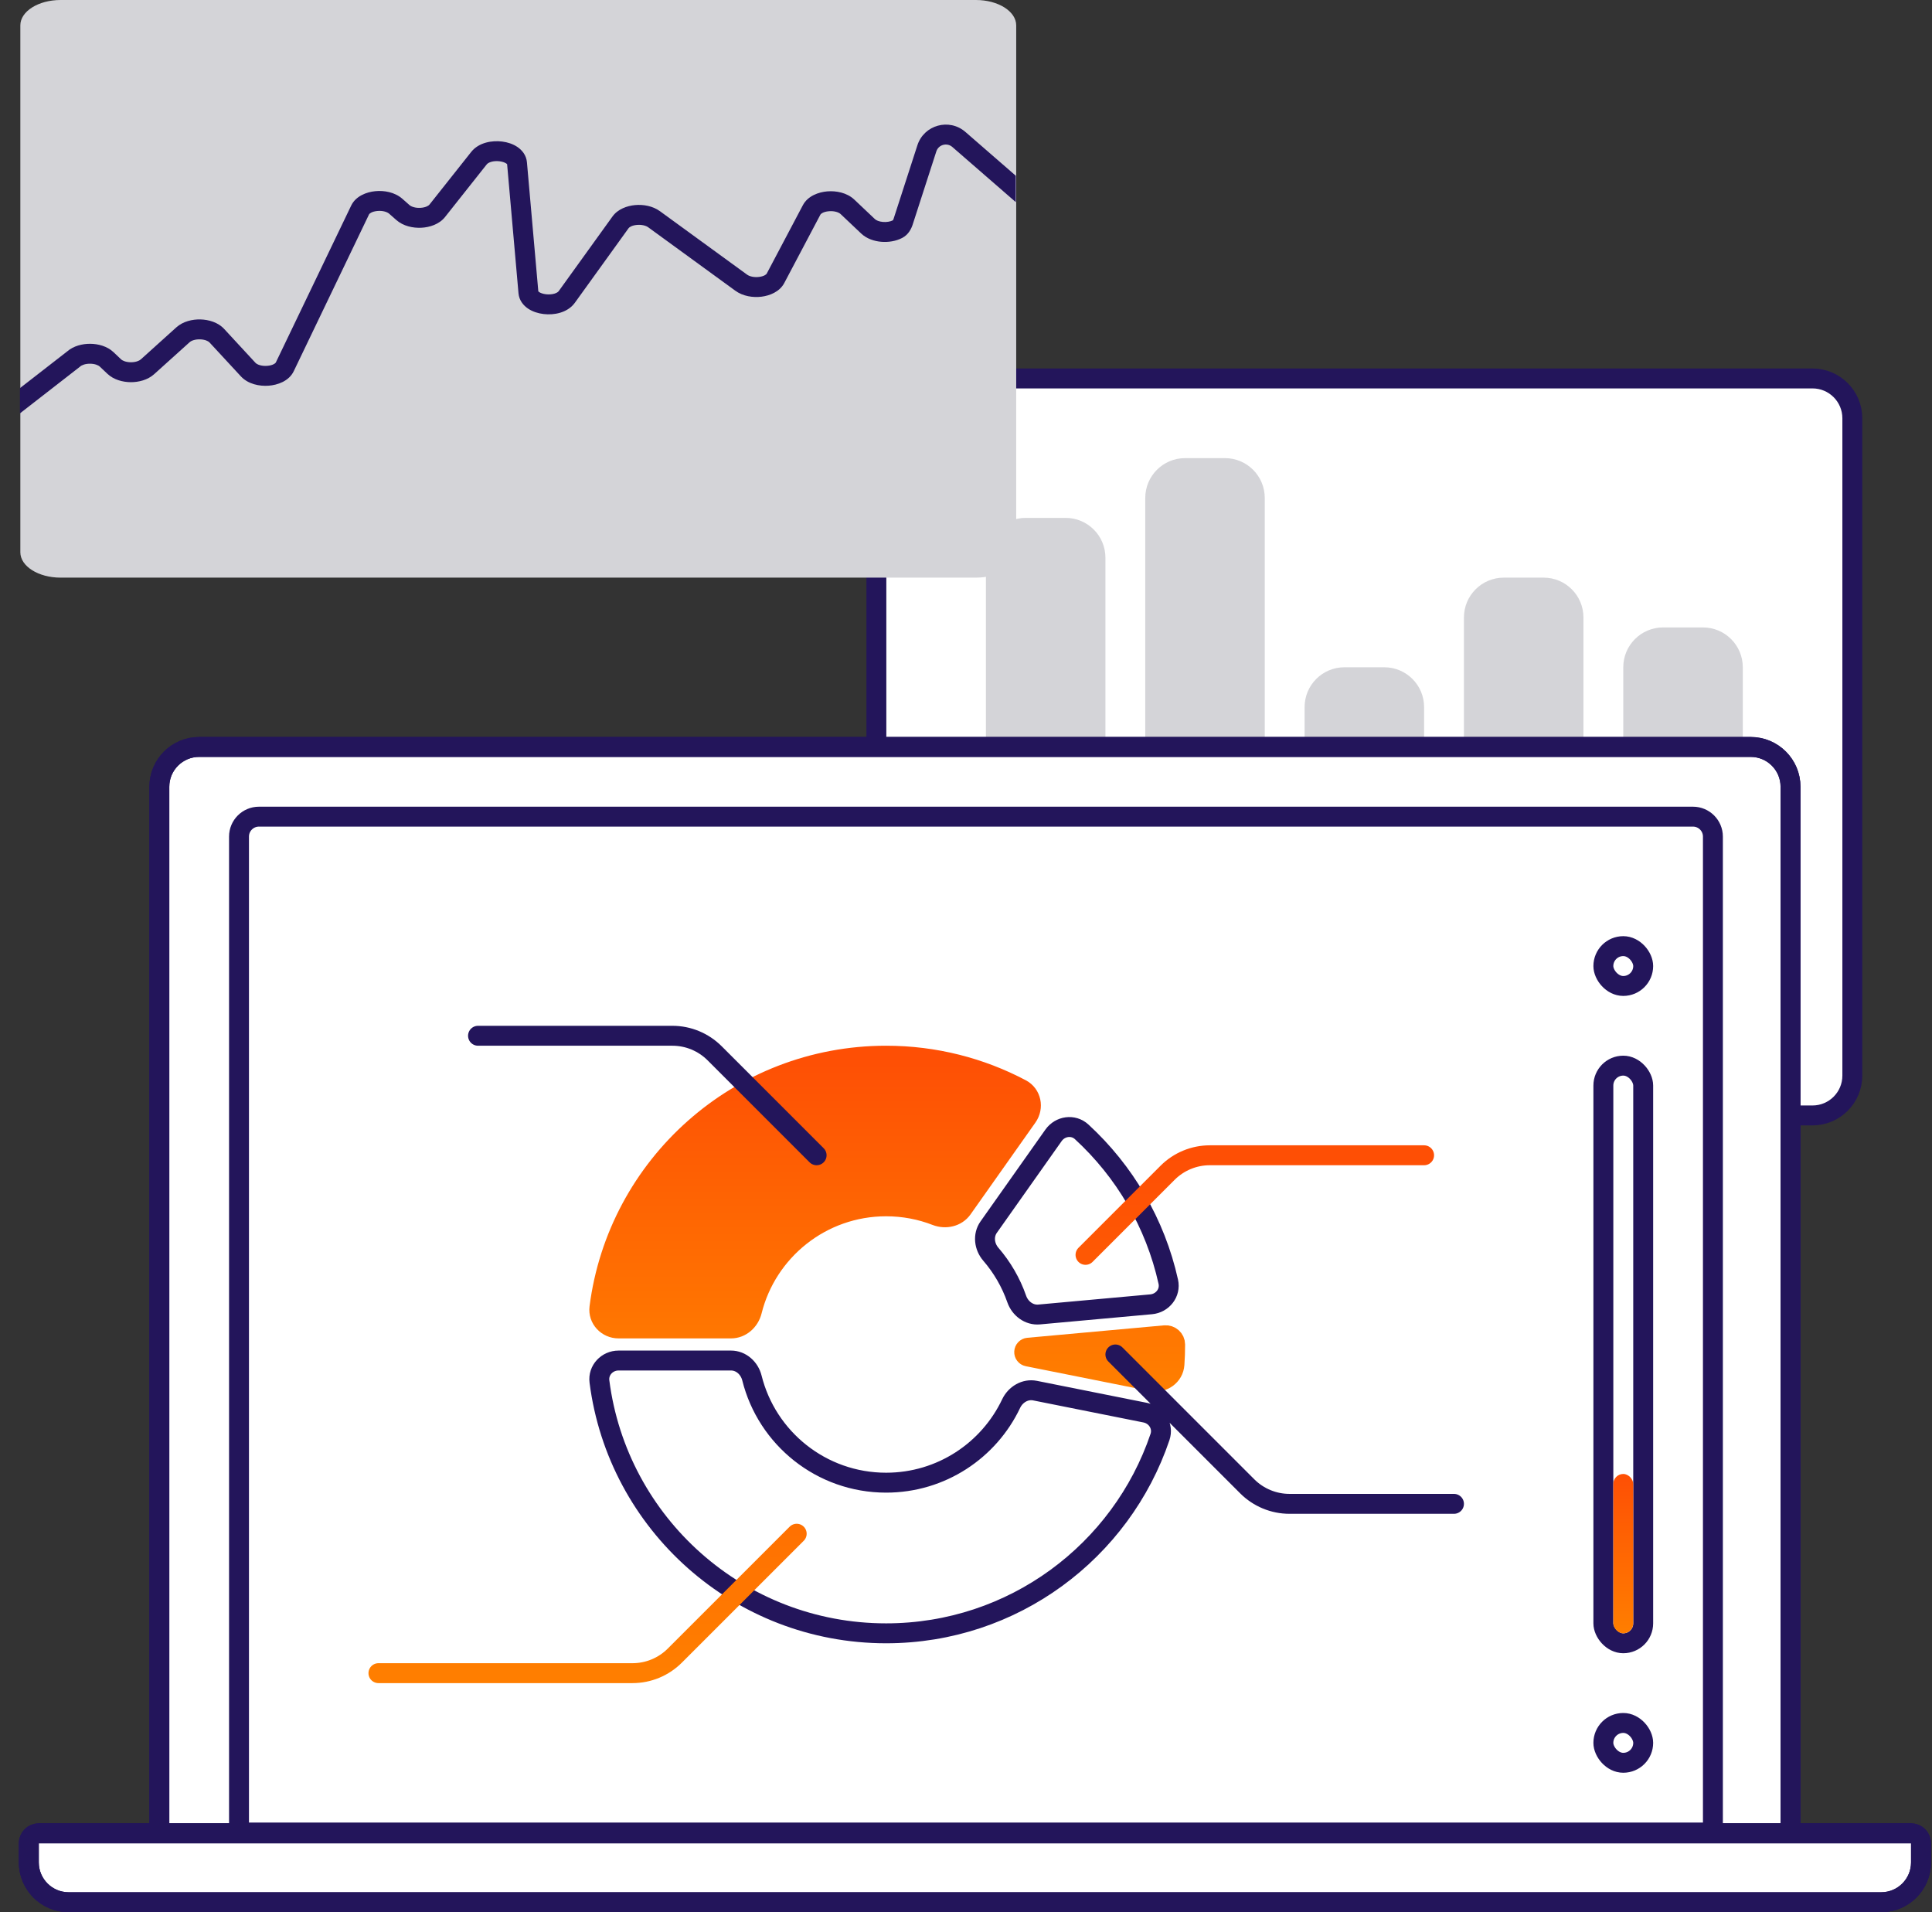
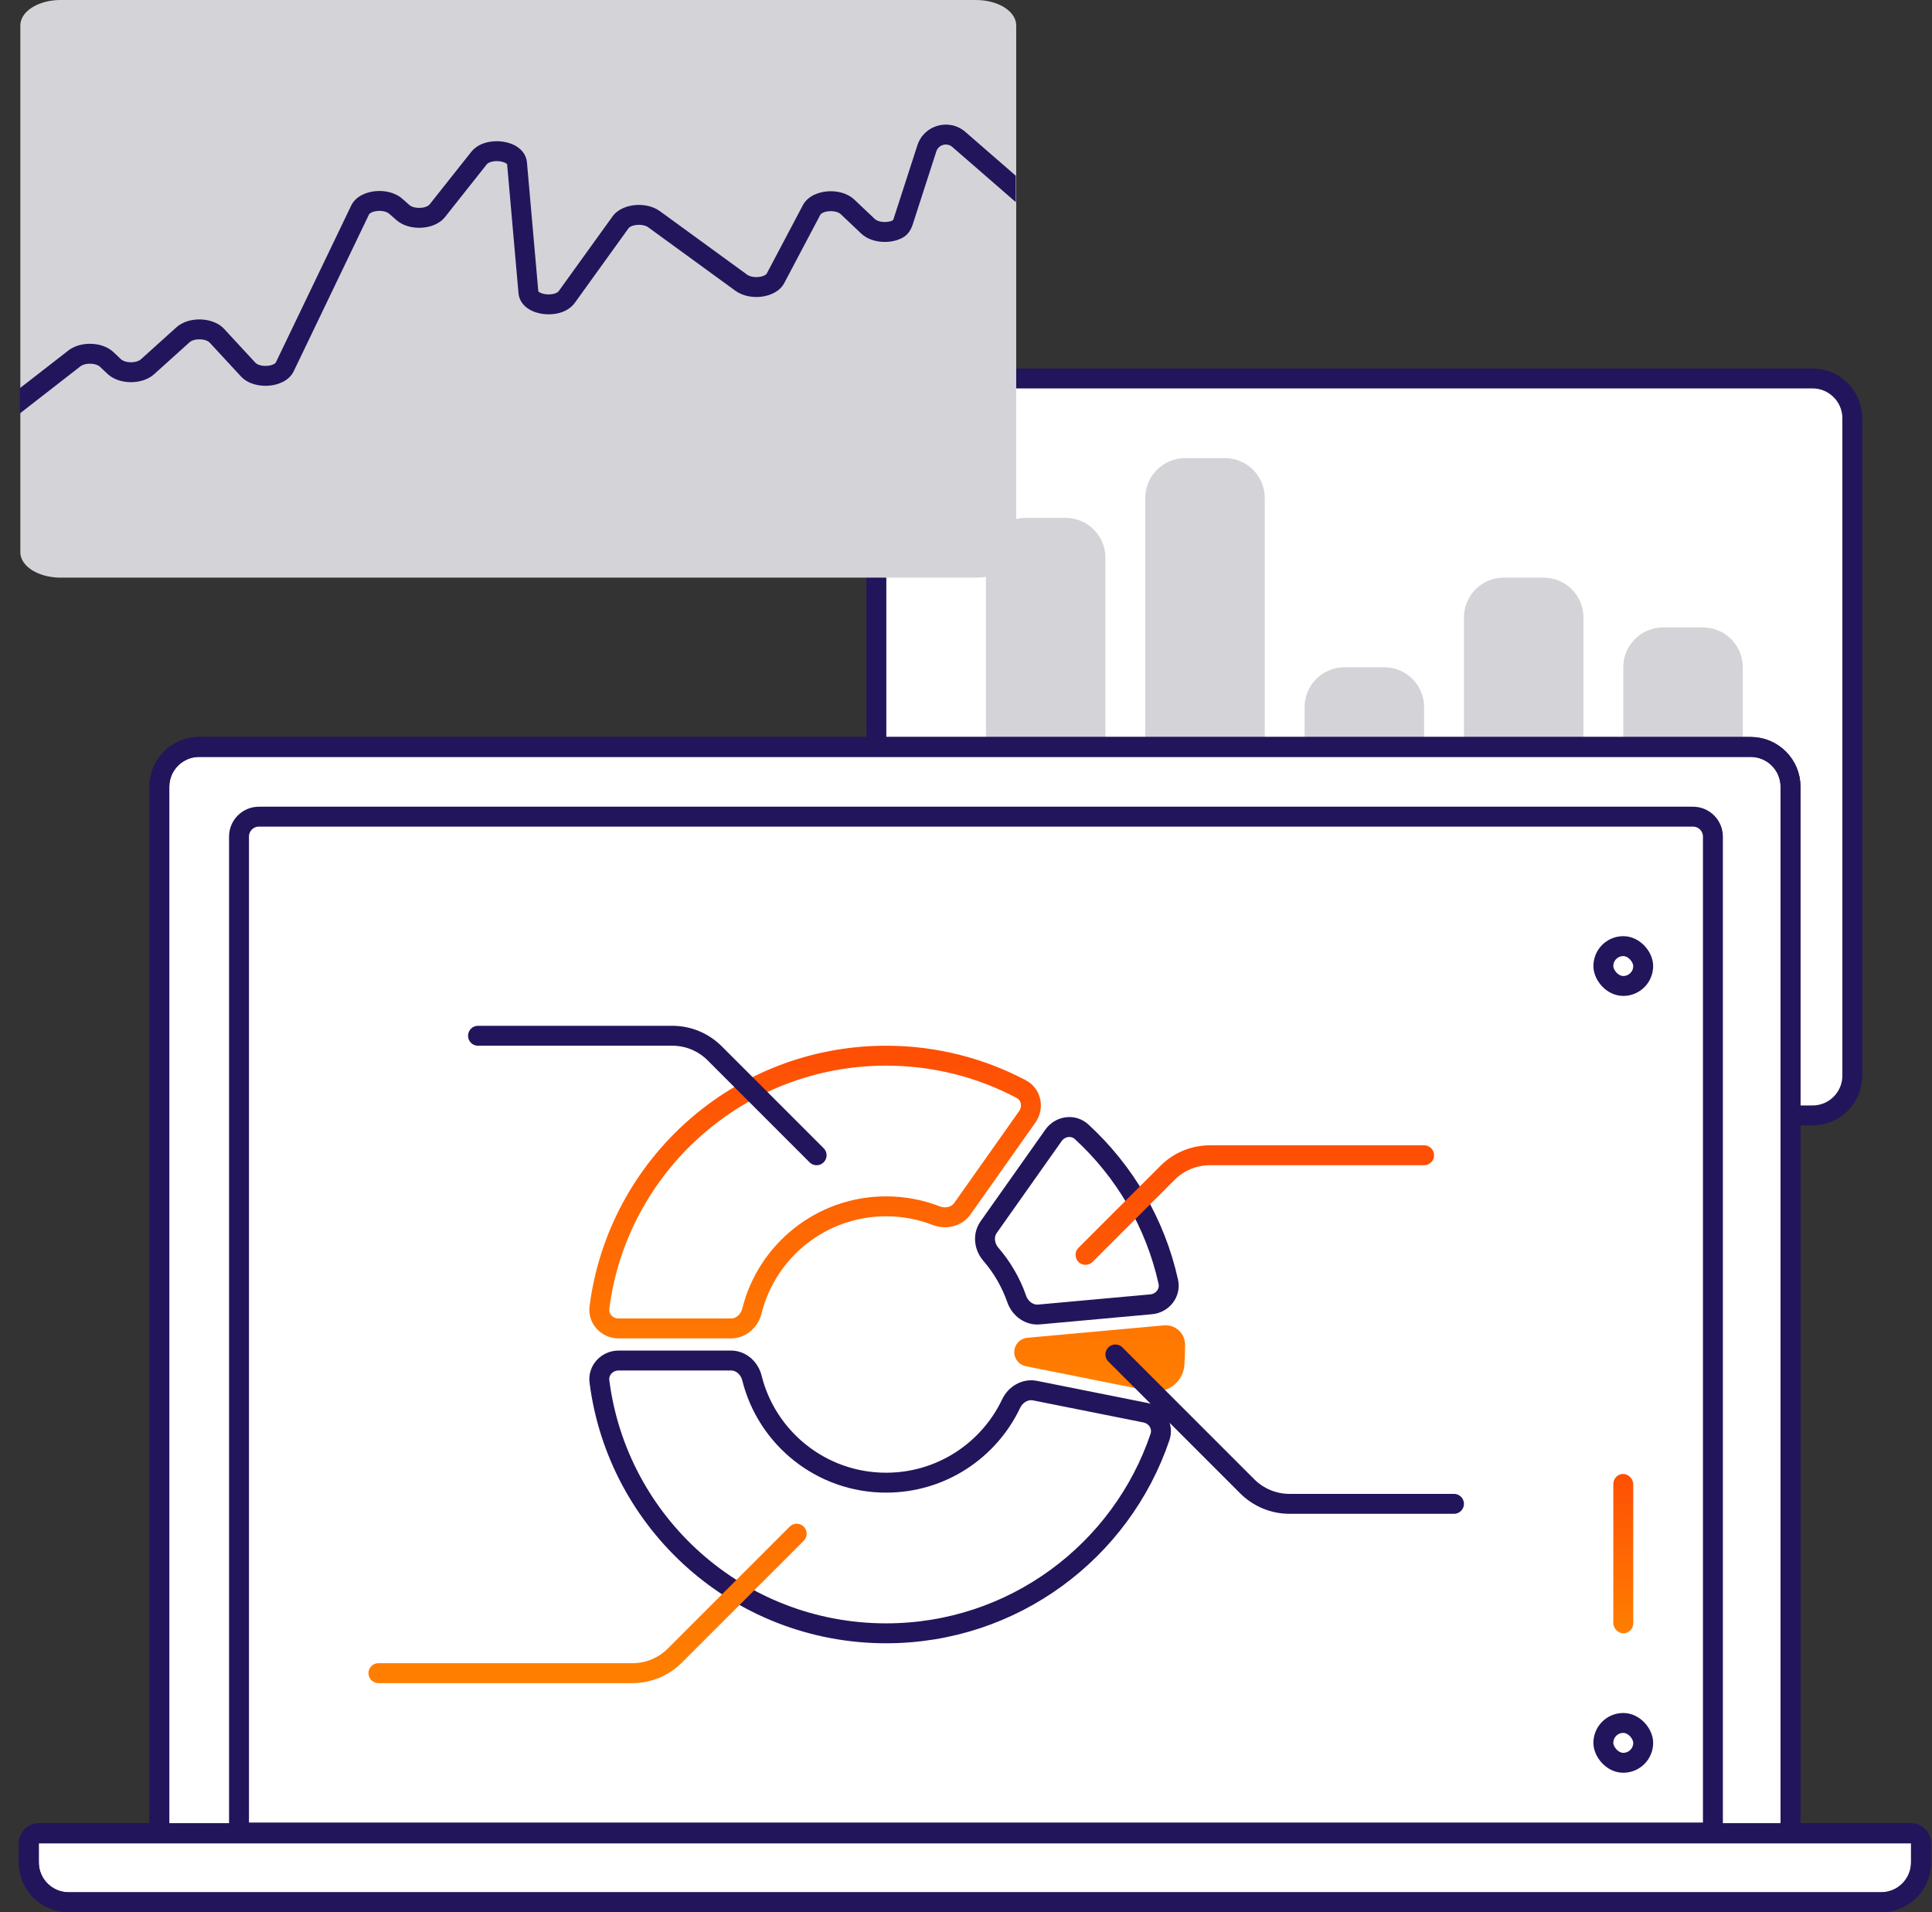
<svg xmlns="http://www.w3.org/2000/svg" width="97" height="96" viewBox="0 0 97 96" fill="none">
  <rect x="0" y="0" width="97" height="96" fill="#333333" stroke="none" />
  <path d="M44 54V21C44 19.895 44.895 19 46 19H91C92.105 19 93 19.895 93 21V54C93 55.105 92.105 56 91 56H46C44.895 56 44 55.105 44 54Z" fill="white" stroke="#23155B" />
  <path d="M49.5 28C49.5 26.895 50.395 26 51.5 26H53.5C54.605 26 55.5 26.895 55.5 28V50C55.5 51.105 54.605 52 53.5 52H51.5C50.395 52 49.5 51.105 49.5 50V28Z" fill="#D4D4D8" />
  <path d="M57.5 25C57.5 23.895 58.395 23 59.5 23H61.5C62.605 23 63.5 23.895 63.5 25V50C63.5 51.105 62.605 52 61.5 52H59.5C58.395 52 57.5 51.105 57.5 50V25Z" fill="#D4D4D8" />
  <path d="M65.5 35.5C65.5 34.395 66.395 33.5 67.5 33.5H69.5C70.605 33.5 71.5 34.395 71.5 35.5V50C71.5 51.105 70.605 52 69.5 52H67.5C66.395 52 65.5 51.105 65.5 50V35.5Z" fill="#D4D4D8" />
  <path d="M73.5 31C73.5 29.895 74.395 29 75.5 29H77.5C78.605 29 79.5 29.895 79.5 31V50C79.5 51.105 78.605 52 77.5 52H75.5C74.395 52 73.5 51.105 73.5 50V31Z" fill="#D4D4D8" />
  <path d="M81.5 33.5C81.5 32.395 82.395 31.5 83.5 31.5H85.5C86.605 31.5 87.5 32.395 87.5 33.5V50C87.5 51.105 86.605 52 85.5 52H83.5C82.395 52 81.5 51.105 81.5 50V33.5Z" fill="#D4D4D8" />
  <path d="M8 39.5C8 38.395 8.895 37.5 10 37.5H87.897C89.001 37.5 89.897 38.395 89.897 39.5V92.042H8V39.5Z" fill="white" />
  <path d="M8 92.042H89.897H95.948C96.224 92.042 96.448 92.266 96.448 92.542V93.5C96.448 94.605 95.553 95.5 94.448 95.5H3.448C2.344 95.5 1.448 94.605 1.448 93.5V92.542C1.448 92.266 1.672 92.042 1.948 92.042H8Z" fill="white" />
  <path d="M89.897 92.042V39.5C89.897 38.395 89.001 37.5 87.897 37.5H10C8.895 37.5 8 38.395 8 39.5V92.042M89.897 92.042H8M89.897 92.042H95.948C96.224 92.042 96.448 92.266 96.448 92.542V93.5C96.448 94.605 95.553 95.5 94.448 95.5H3.448C2.344 95.5 1.448 94.605 1.448 93.5V92.542C1.448 92.266 1.672 92.042 1.948 92.042H8" stroke="#23155B" />
-   <rect x="80.5" y="53.5" width="2" height="29" rx="1" stroke="#23155B" stroke-linejoin="round" />
  <rect x="81" y="74" width="1" height="8" rx="0.5" fill="url(#paint0_linear_464_9518)" />
  <rect x="80.5" y="47.5" width="2" height="2" rx="1" stroke="#23155B" stroke-linejoin="round" />
  <rect x="80.5" y="86.5" width="2" height="2" rx="1" fill="white" stroke="#23155B" stroke-linejoin="round" />
  <path d="M8 92.043H89.897H95.948C96.224 92.043 96.448 92.266 96.448 92.543V93.5C96.448 94.605 95.553 95.5 94.448 95.5H3.448C2.344 95.5 1.448 94.605 1.448 93.5V92.543C1.448 92.266 1.672 92.043 1.948 92.043H8Z" fill="white" stroke="#23155B" />
  <path d="M57.818 69.343C58.382 69.455 58.927 69.071 58.966 68.498C58.989 68.168 59 67.835 59 67.5C59 67.224 58.76 67.012 58.485 67.037L51.621 67.661C51.512 67.671 51.428 67.761 51.422 67.871C51.416 67.98 51.49 68.078 51.597 68.099L57.818 69.343Z" fill="url(#paint1_linear_464_9518)" />
-   <path d="M48.321 60.678C48.029 61.093 47.474 61.214 47.001 61.031C46.222 60.728 45.375 60.563 44.489 60.563C41.235 60.563 38.504 62.799 37.752 65.818C37.629 66.311 37.209 66.694 36.702 66.694H31.056C30.483 66.694 30.023 66.211 30.096 65.642C31.009 58.511 37.105 53 44.489 53C46.939 53 49.247 53.607 51.272 54.678C51.779 54.947 51.908 55.6 51.577 56.069L48.321 60.678Z" fill="url(#paint2_linear_464_9518)" />
  <path d="M57.818 69.343C58.382 69.455 58.927 69.071 58.966 68.498C58.989 68.168 59 67.835 59 67.5C59 67.224 58.76 67.012 58.485 67.037L51.621 67.661C51.512 67.671 51.428 67.761 51.422 67.871C51.416 67.98 51.49 68.078 51.597 68.099L57.818 69.343Z" stroke="url(#paint3_linear_464_9518)" stroke-linecap="round" stroke-linejoin="round" />
  <path d="M48.321 60.678C48.029 61.093 47.474 61.214 47.001 61.031C46.222 60.728 45.375 60.563 44.489 60.563C41.235 60.563 38.504 62.799 37.752 65.818C37.629 66.311 37.209 66.694 36.702 66.694H31.056C30.483 66.694 30.023 66.211 30.096 65.642C31.009 58.511 37.105 53 44.489 53C46.939 53 49.247 53.607 51.272 54.678C51.779 54.947 51.908 55.6 51.577 56.069L48.321 60.678Z" stroke="url(#paint4_linear_464_9518)" stroke-linecap="round" stroke-linejoin="round" />
  <path d="M89.897 92.042V39.5C89.897 38.395 89.001 37.5 87.897 37.5H10C8.895 37.5 8 38.395 8 39.5V92.042M89.897 92.042H8M89.897 92.042H95.948C96.224 92.042 96.448 92.266 96.448 92.542V93.5C96.448 94.605 95.553 95.5 94.448 95.5H3.448C2.344 95.5 1.448 94.605 1.448 93.5V92.542C1.448 92.266 1.672 92.042 1.948 92.042H8M41 58L35.879 52.879C35.316 52.316 34.553 52 33.758 52H24M56 68L62.621 74.621C63.184 75.184 63.947 75.5 64.743 75.5H73M86 92V42C86 41.448 85.552 41 85 41H13C12.448 41 12 41.448 12 42V92H86ZM44.489 82C50.878 82 56.303 77.874 58.24 72.143C58.424 71.599 58.068 71.035 57.505 70.923L51.967 69.816C51.47 69.716 50.983 70.01 50.766 70.468C49.653 72.814 47.261 74.437 44.489 74.437C41.235 74.437 38.504 72.201 37.752 69.182C37.629 68.689 37.21 68.305 36.702 68.305H31.056C30.483 68.305 30.023 68.789 30.096 69.358C31.009 76.489 37.105 82 44.489 82ZM58.656 64.348C58.003 61.403 56.453 58.794 54.307 56.823C53.884 56.434 53.225 56.531 52.894 57L49.638 61.608C49.345 62.023 49.416 62.586 49.748 62.97C50.312 63.624 50.757 64.384 51.047 65.216C51.214 65.695 51.666 66.039 52.172 65.993L57.795 65.482C58.367 65.43 58.781 64.908 58.656 64.348Z" stroke="#23155B" stroke-linecap="round" stroke-linejoin="round" />
  <path d="M71.5 58H60.743C59.947 58 59.184 58.316 58.621 58.879L54.5 63M40 77L33.879 83.121C33.316 83.684 32.553 84 31.757 84H19" stroke="url(#paint5_linear_464_9518)" stroke-linecap="round" stroke-linejoin="round" />
  <path d="M1.021 27.725V1.275C1.021 0.571 1.925 0 3.041 0H49C50.116 0 51.021 0.571 51.021 1.275V27.725C51.021 28.429 50.116 29 49 29H3.041C1.925 29 1.021 28.429 1.021 27.725Z" fill="#D4D4D8" />
  <path fill-rule="evenodd" clip-rule="evenodd" d="M1 20.754V19.487L3.368 17.647C3.693 17.363 4.141 17.257 4.53 17.26C4.925 17.263 5.38 17.378 5.699 17.68L6.079 18.04C6.154 18.111 6.329 18.185 6.568 18.187C6.806 18.189 6.987 18.117 7.069 18.044L8.851 16.437C9.188 16.133 9.662 16.026 10.068 16.037C10.471 16.048 10.943 16.178 11.253 16.513L12.826 18.215C12.905 18.3 13.122 18.389 13.412 18.367C13.719 18.345 13.836 18.225 13.847 18.201L17.631 10.323C17.864 9.837 18.41 9.642 18.832 9.599C19.274 9.553 19.818 9.642 20.201 9.98L20.558 10.295C20.65 10.376 20.851 10.448 21.103 10.435C21.362 10.422 21.515 10.331 21.56 10.274L23.655 7.631C24.043 7.14 24.726 7.042 25.219 7.107C25.483 7.141 25.756 7.227 25.983 7.382C26.212 7.539 26.425 7.793 26.456 8.147L27.027 14.626C27.032 14.633 27.045 14.646 27.072 14.665C27.14 14.71 27.258 14.755 27.411 14.773C27.561 14.791 27.713 14.779 27.837 14.742C27.962 14.704 28.026 14.652 28.052 14.615L30.751 10.869C31.022 10.492 31.49 10.332 31.886 10.296C32.292 10.259 32.768 10.337 33.134 10.603L37.507 13.787C37.633 13.879 37.863 13.934 38.111 13.903C38.377 13.87 38.48 13.765 38.492 13.742L40.309 10.303C40.559 9.829 41.107 9.644 41.533 9.608C41.975 9.571 42.521 9.669 42.893 10.021L43.927 11C43.991 11.06 44.129 11.126 44.331 11.143C44.523 11.159 44.705 11.124 44.827 11.062L44.831 11.058C44.841 11.043 44.856 11.014 44.871 10.966L46.059 7.295C46.39 6.271 47.658 5.919 48.47 6.624L51 8.823V10.148L47.814 7.379C47.543 7.144 47.12 7.261 47.01 7.602L45.823 11.274C45.757 11.476 45.618 11.777 45.301 11.943C44.98 12.112 44.596 12.168 44.247 12.139C43.902 12.11 43.52 11.991 43.239 11.726L42.206 10.748C42.112 10.659 41.891 10.581 41.617 10.605C41.327 10.629 41.208 10.741 41.193 10.77L39.376 14.209C39.141 14.654 38.64 14.844 38.235 14.895C37.812 14.948 37.305 14.877 36.918 14.595L32.545 11.411C32.428 11.326 32.215 11.27 31.977 11.292C31.728 11.314 31.596 11.407 31.562 11.453L28.863 15.199C28.672 15.466 28.392 15.62 28.124 15.7C27.854 15.781 27.563 15.798 27.293 15.766C27.026 15.735 26.747 15.65 26.516 15.496C26.282 15.339 26.063 15.083 26.032 14.723L25.461 8.244C25.456 8.237 25.444 8.225 25.418 8.207C25.353 8.163 25.239 8.118 25.09 8.098C24.757 8.055 24.513 8.158 24.438 8.252L22.344 10.895C22.049 11.267 21.561 11.414 21.153 11.434C20.737 11.454 20.246 11.354 19.896 11.044L19.539 10.729C19.434 10.637 19.206 10.565 18.936 10.593C18.647 10.623 18.542 10.736 18.532 10.756L14.749 18.634C14.505 19.143 13.924 19.332 13.486 19.364C13.032 19.398 12.457 19.289 12.092 18.893L10.519 17.192C10.458 17.126 10.291 17.043 10.042 17.037C9.797 17.03 9.606 17.102 9.521 17.18L7.738 18.787C7.412 19.08 6.956 19.19 6.561 19.187C6.166 19.184 5.711 19.068 5.392 18.766L5.012 18.407C4.937 18.335 4.762 18.261 4.523 18.26C4.285 18.258 4.104 18.329 4.022 18.403L4.009 18.415L1 20.754ZM25.463 8.246C25.463 8.249 25.465 8.25 25.465 8.25L25.464 8.248L25.463 8.246Z" fill="#23155B" />
  <defs>
    <linearGradient id="paint0_linear_464_9518" x1="81.5" y1="74" x2="81.5" y2="82" gradientUnits="userSpaceOnUse">
      <stop stop-color="#FE4F05" />
      <stop offset="1" stop-color="#FF7E00" />
    </linearGradient>
    <linearGradient id="paint1_linear_464_9518" x1="44.5" y1="53" x2="44.5" y2="69.55" gradientUnits="userSpaceOnUse">
      <stop stop-color="#FE4F05" />
      <stop offset="1" stop-color="#FF7E00" />
    </linearGradient>
    <linearGradient id="paint2_linear_464_9518" x1="44.5" y1="53" x2="44.5" y2="69.55" gradientUnits="userSpaceOnUse">
      <stop stop-color="#FE4F05" />
      <stop offset="1" stop-color="#FF7E00" />
    </linearGradient>
    <linearGradient id="paint3_linear_464_9518" x1="44.5" y1="53" x2="44.5" y2="69.55" gradientUnits="userSpaceOnUse">
      <stop stop-color="#FE4F05" />
      <stop offset="1" stop-color="#FF7E00" />
    </linearGradient>
    <linearGradient id="paint4_linear_464_9518" x1="44.5" y1="53" x2="44.5" y2="69.55" gradientUnits="userSpaceOnUse">
      <stop stop-color="#FE4F05" />
      <stop offset="1" stop-color="#FF7E00" />
    </linearGradient>
    <linearGradient id="paint5_linear_464_9518" x1="45.25" y1="58" x2="45.25" y2="84" gradientUnits="userSpaceOnUse">
      <stop stop-color="#FE4F05" />
      <stop offset="1" stop-color="#FF7E00" />
    </linearGradient>
  </defs>
</svg>